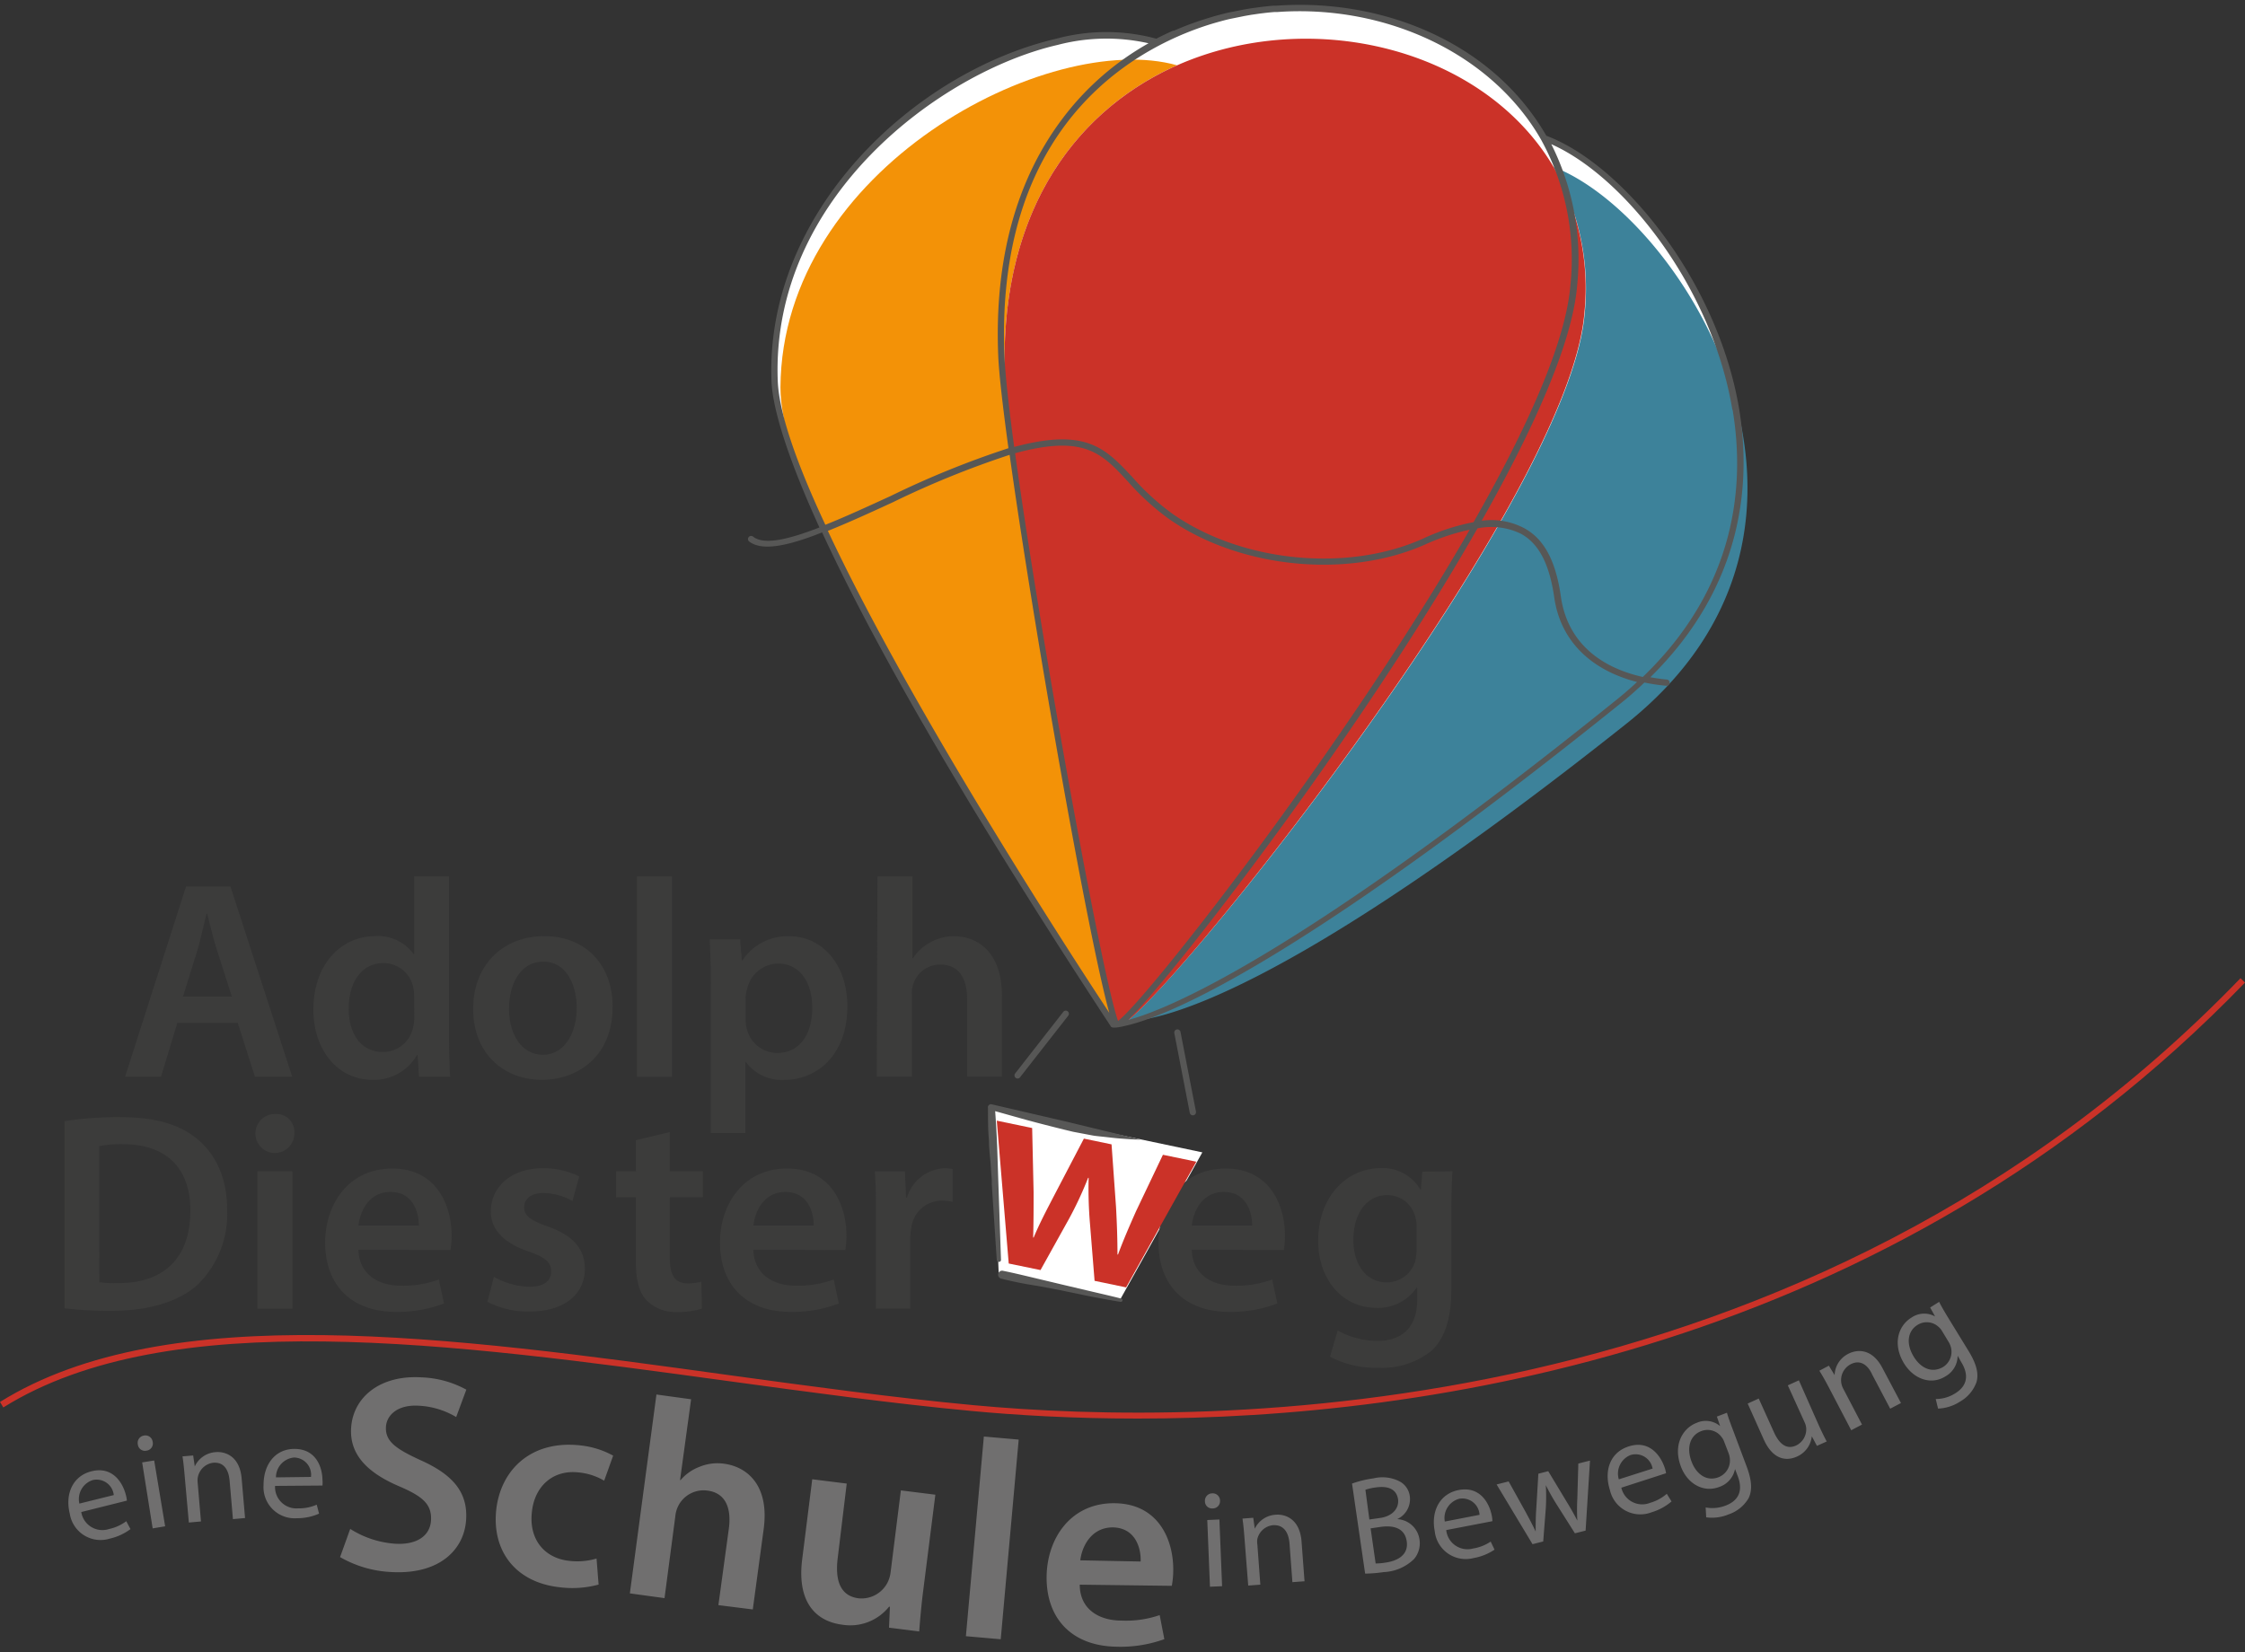
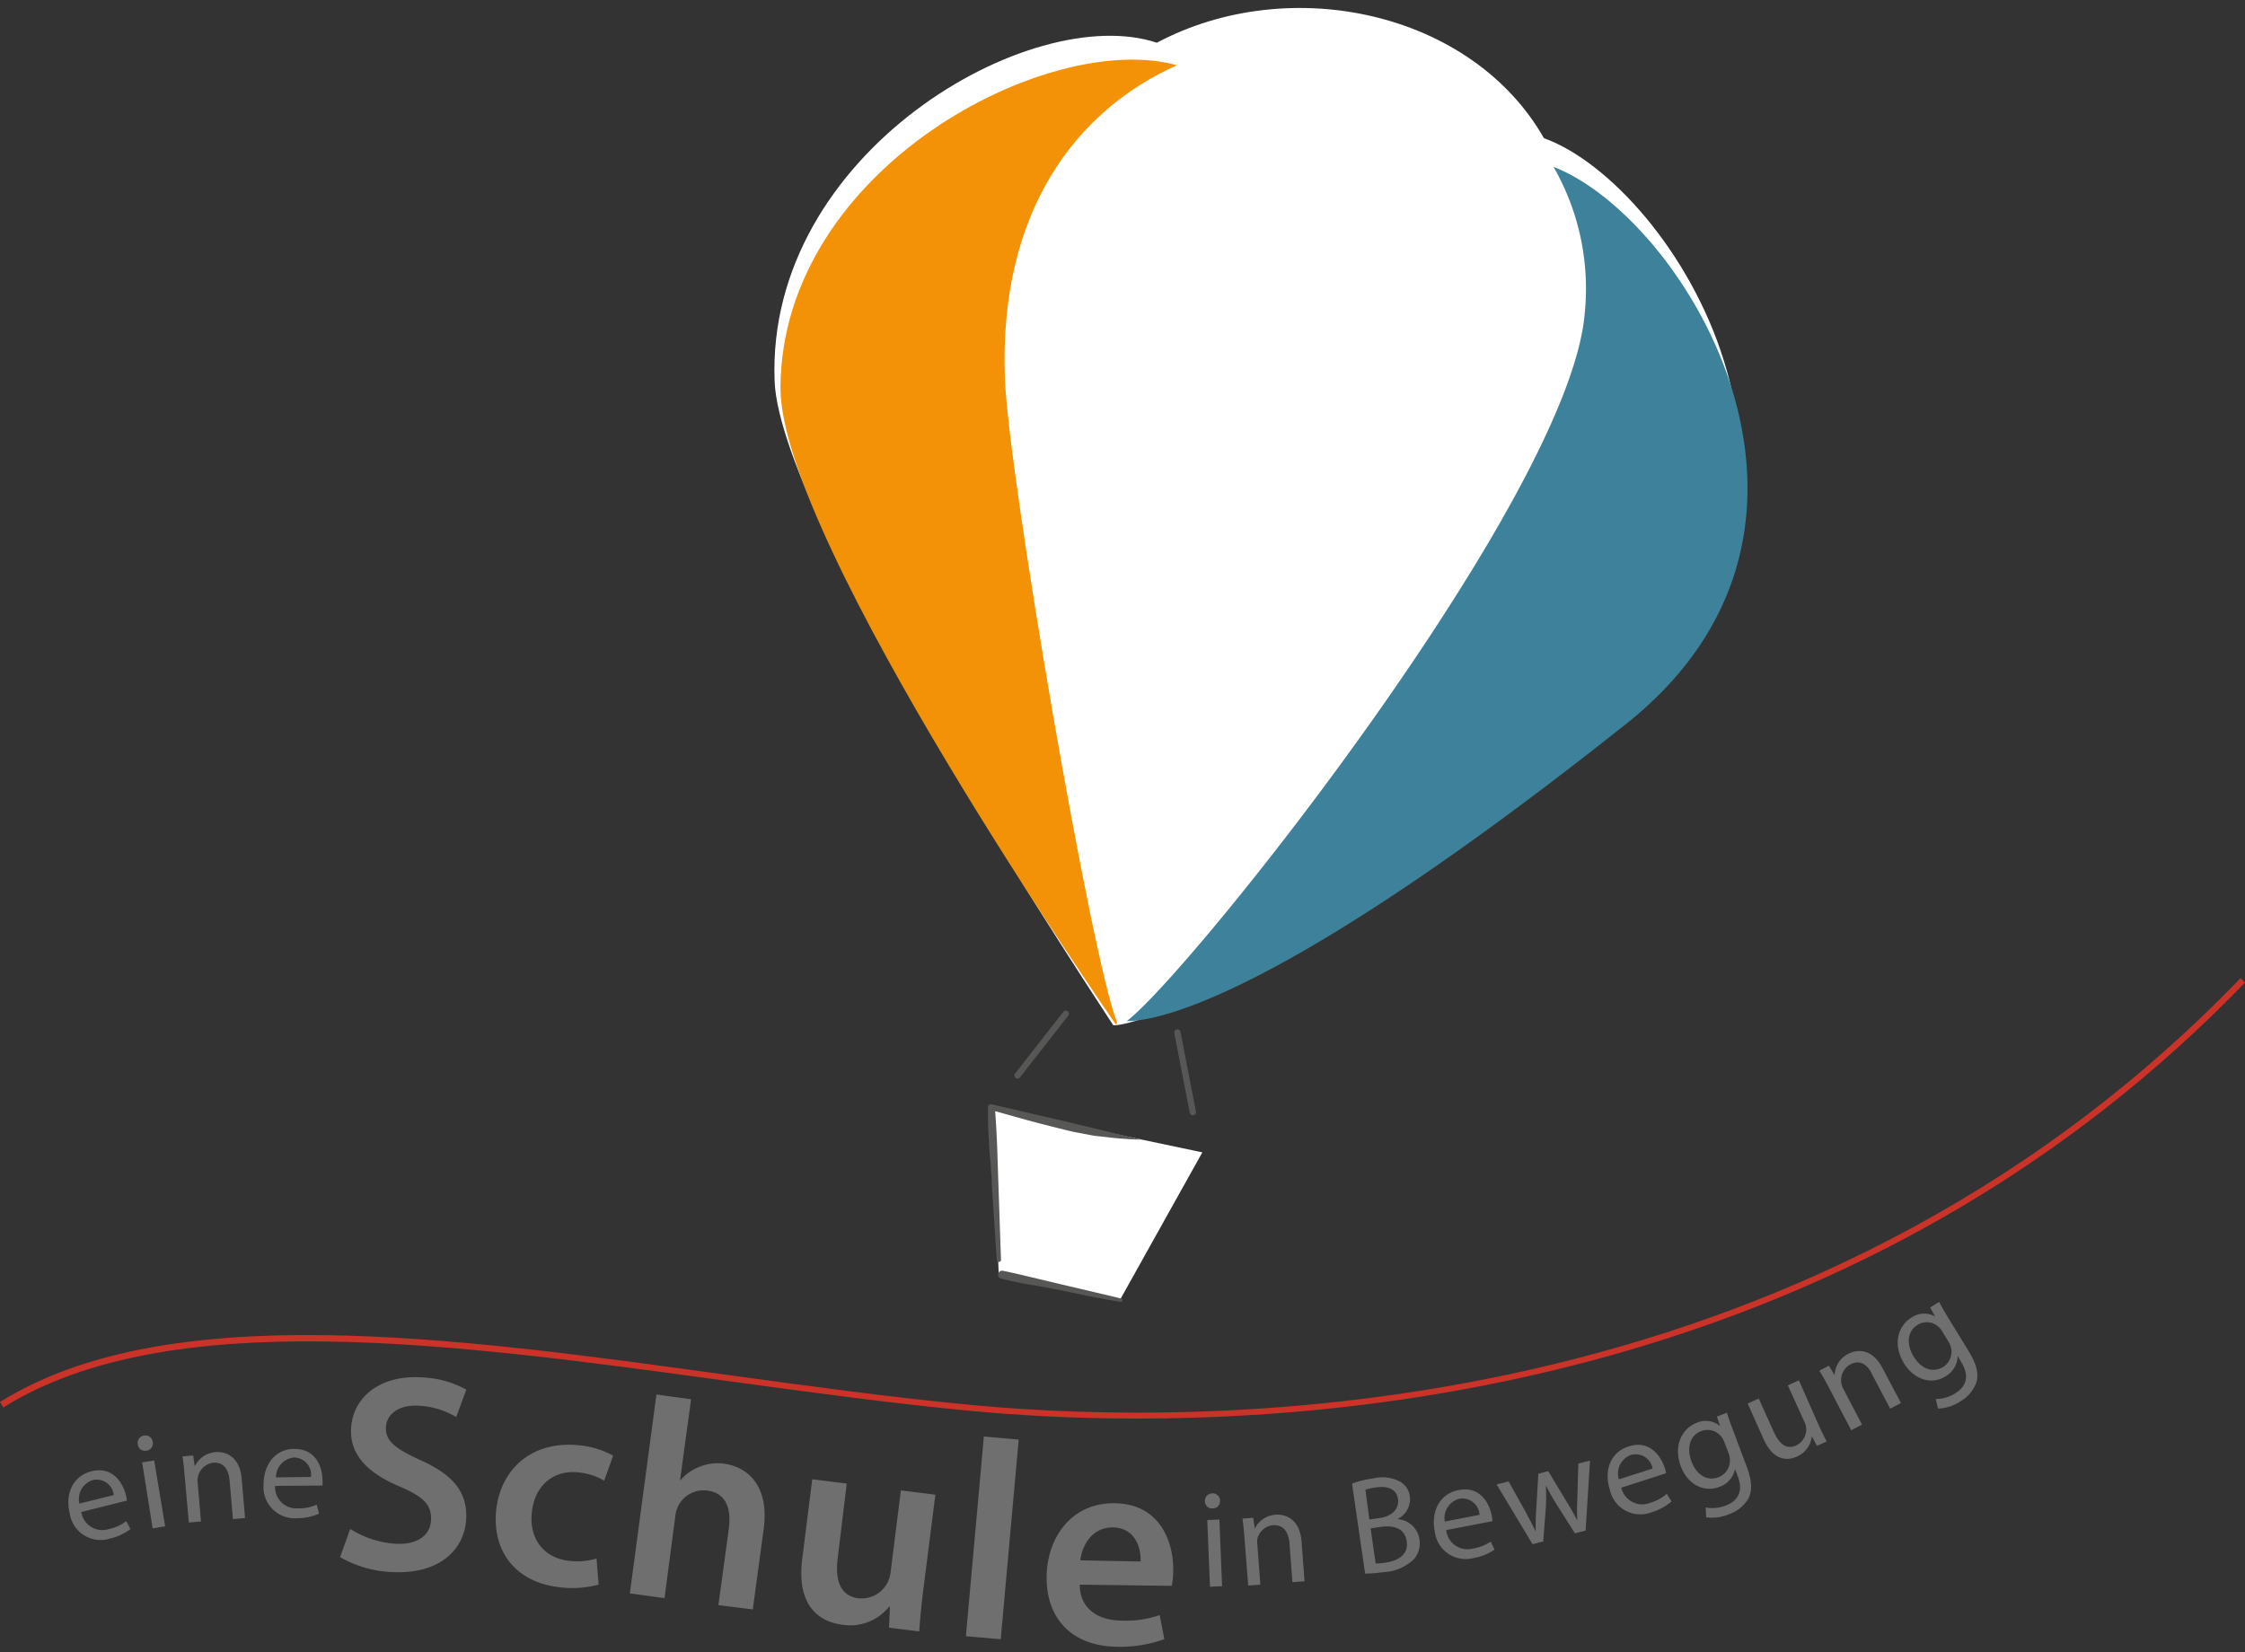
<svg xmlns="http://www.w3.org/2000/svg" width="250" height="184">
  <rect width="100%" height="100%" fill="#333333" stroke="none" />
  <defs>
    <style>.cls-1{fill:#fff}.cls-2{fill:#575756}.cls-5{fill:#cb3228}</style>
  </defs>
  <g id="Ebene_2" data-name="Ebene 2">
    <path class="cls-1" d="M111.22 142c0-.53-.68-15.48-.8-18.59l23.47 4.94-9.21 16.5z" />
    <path class="cls-2" d="M127 126.92l-8.28-2-8.28-1.92a.35.35 0 00-.42.25.41.41 0 000 .17c0 1.21 0 2.42.11 3.63 0 .62.06 1.24.12 1.85s.1 1.23.14 1.85l.05.6v.52l.56 8.49a.24.24 0 00.47 0l-.29-8.5-.14-4.25q-.08-1.92-.22-3.85l3.57 1c1.37.37 2.75.72 4.12 1.06l1 .24 1.06.2 1 .19c.35.07.71.1 1.07.14.71.07 1.43.17 2.13.22s1.42.11 2.13.12l.1-.01zm-2.12 17.72c-1.1-.28-2.21-.53-3.31-.79l-3.31-.78-3.31-.79c-1.1-.26-2.21-.53-3.32-.75a.45.45 0 00-.19.87c1.24.32 2.49.57 3.76.77l.66.11 2.25.43.86.18c1 .2 1.93.41 2.9.59s1.94.37 2.92.52a.19.19 0 00.21-.14.19.19 0 00-.14-.23zm-11.49-24.52a.35.35 0 01-.35-.55l5.35-6.85a.35.35 0 11.55.43l-5.36 6.85a.35.35 0 01-.19.12zm19.51 4.1a.35.35 0 01-.41-.28l-1.72-8.87a.35.35 0 01.69-.13l1.72 8.87a.35.35 0 01-.28.41z" />
    <path class="cls-1" d="M171.93 15.39c-8-14.06-28.26-18.51-43.11-10.63C114.89.09 85.28 17 86.26 42.45c.62 16.1 37.61 71.51 37.71 71.74 0 .07 11 .42 56.19-35.95 28.1-22.6 6.23-57.64-8.23-62.85z" />
    <path d="M173 18.59a27.19 27.19 0 013.47 16.32c-1.68 20.41-43.92 73.48-51 78.82 3.44 0 17-2.43 55.6-33.09 27.85-22.12 6.35-56.52-8.07-62.05z" fill="#3d829a" />
    <path d="M111.91 42.27c-.75-18.69 7.93-30 19.16-35-14.24-4-44 11.45-44.16 35.86-.08 17.24 37.37 71 37.37 71l.12-.26c-2.89-7.17-12.05-60.74-12.49-71.6z" fill="#f39207" />
-     <path class="cls-5" d="M176.43 34.91A27.19 27.19 0 00173 18.59C165.1 5.25 145.88.73 131.07 7.28c-11.23 5-19.91 16.3-19.16 35 .44 10.86 9.6 64.44 12.5 71.6l.09.22c.09.2.43.06 1-.36 7-5.34 49.25-58.41 50.93-78.83z" />
-     <path class="cls-2" d="M172.2 15.12a26.86 26.86 0 00-5.74-6.93C160.08 2.68 151.14 0 142.19.63h-.34q-.85.07-1.69.18l-.94.13-.75.13-1.37.27-.26.05c-.65.15-1.29.32-1.93.51l-.39.12a33.5 33.5 0 00-3.77 1.39h-.11c-.63.28-1.26.58-1.87.9a21.37 21.37 0 00-11.14 0C101.81 8 85.19 23.58 85.91 42.46c.08 2.12 1 6.77 5.34 16.29-3.46 1.34-6.21 2-7.41 1a.35.35 0 00-.43.55c1.45 1.14 4.39.49 8.14-1 5 10.85 14.35 27.82 31.61 54.2l.49.74c.07.17.16.39 1.74 0 4.39-1 18.54-6.52 55-35.83 1-.79 1.88-1.58 2.73-2.39a21.48 21.48 0 002.41.36h.11a.35.35 0 000-.69c-.65-.06-1.26-.15-1.86-.26 10.47-10.29 11.24-21.84 9.87-30-2.45-14.28-13.02-27.16-21.45-30.31zM135.26 2.56c.56-.16 1.13-.32 1.7-.45l.3-.06 1.33-.27.74-.13.9-.13c.56-.07 1.13-.14 1.69-.18h.31C154.35.47 166.16 6 171.62 15.57l.06.11a27.61 27.61 0 013.2 16.07c-.51 6.35-4.85 16-10.79 26.41a23.83 23.83 0 00-5.64 1.84c-8.44 3.78-20.15 2.62-27.85-2.75a27.12 27.12 0 01-4.51-4.12c-3-3.19-5.11-5.51-13.15-3.35-.61-4.5-1-8.08-1.09-10.18-1.07-26.84 15.87-34.83 23.41-37.04zM86.61 42.43C85.82 22 104.75 8 117.79 5a21.39 21.39 0 0110.11-.18 31 31 0 00-9.56 8.36c-5.19 6.87-7.61 15.76-7.18 26.41.08 2 .5 5.64 1.14 10.33a101.86 101.86 0 00-13.15 5.34c-2.54 1.16-5 2.3-7.24 3.19-3.11-6.65-5.16-12.37-5.3-16.02zm5.58 16.7c2.2-.88 4.66-2 7.24-3.19a102.49 102.49 0 0113-5.28c2.64 19 8.75 53.75 11.1 62.15-6.47-9.81-22.71-35.24-31.34-53.68zm32.31 54.58c-1.84-5.23-8.67-42.91-11.46-63.23 7.71-2.09 9.64 0 12.54 3.13a27.62 27.62 0 004.62 4.21c7.88 5.5 19.89 6.68 28.54 2.81a24.37 24.37 0 014.92-1.63c-13.93 24.22-36.16 52.56-39.16 54.71zM179.94 78c-36 29-50.29 34.54-54.3 35.6 3.79-3.74 15-18.11 24.76-32.4 4.07-5.94 9.41-14.07 14.13-22.35a7.65 7.65 0 014.84.6c2 1.1 3.17 3.36 3.71 7.1.68 4.76 4 8.07 9.22 9.41Q181.19 77 179.94 78zm13-32.36c1.36 8.12.57 19.59-10 29.76-5.25-1.18-8.46-4.29-9.12-8.94-.57-4-1.86-6.4-4.06-7.62A7.88 7.88 0 00165 58c5.52-9.76 10.09-19.62 10.63-26.21a28.52 28.52 0 00-2.88-15.73c8.09 3.58 17.87 15.88 20.16 29.55z" />
  </g>
  <g id="Ebene_4" data-name="Ebene 4">
-     <path d="M19.75 113.92l-1.82 6h-4l6.79-21.19h4.94l6.88 21.19h-4.15l-1.92-6zm6.07-2.92l-1.67-5.22c-.41-1.29-.75-2.73-1.07-4H23c-.31 1.23-.63 2.7-1 4L20.38 111zM50 97.61v18c0 1.57.06 3.27.13 4.31h-3.47l-.16-2.42h-.06a5.51 5.51 0 01-5 2.77c-3.65 0-6.54-3.11-6.54-7.83 0-5.12 3.17-8.17 6.85-8.17a4.88 4.88 0 014.31 2h.06v-8.66zM46.12 111a5.45 5.45 0 00-.09-1 3.39 3.39 0 00-3.33-2.73c-2.48 0-3.87 2.2-3.87 5.06s1.38 4.84 3.84 4.84a3.41 3.41 0 003.33-2.75 4.31 4.31 0 00.13-1.13zm22.1 1.13c0 5.63-4 8.14-7.86 8.14-4.34 0-7.67-3-7.67-7.89s3.3-8.11 7.92-8.11 7.61 3.21 7.61 7.86zm-11.54.16c0 3 1.45 5.19 3.8 5.19 2.2 0 3.74-2.17 3.74-5.25 0-2.39-1.07-5.12-3.71-5.12s-3.82 2.63-3.82 5.18zm14.25-14.68h3.9v22.32h-3.9zm8.23 12.1c0-2-.06-3.65-.13-5.09h3.39l.19 2.36h.06a6 6 0 015.25-2.7c3.52 0 6.44 3 6.44 7.8 0 5.53-3.49 8.2-7 8.2a5 5 0 01-4.31-2H83v7.92h-3.84zm3.87 3.8a4 4 0 00.13 1.07 3.5 3.5 0 003.39 2.7c2.45 0 3.9-2 3.9-5.06 0-2.7-1.32-4.9-3.8-4.9a3.6 3.6 0 00-3.46 2.86 3.51 3.51 0 00-.16 1zm14.68-15.9h3.9v9.12h.06a5.19 5.19 0 011.92-1.76 5.24 5.24 0 012.64-.69c2.61 0 5.34 1.73 5.34 6.63v9h-3.87v-8.58c0-2.23-.82-3.9-3-3.9a3.15 3.15 0 00-3 2.17 3.26 3.26 0 00-.16 1.16v9.15h-3.9zM7.19 124.87a39.05 39.05 0 016.16-.44c4 0 6.7.82 8.64 2.45s3.3 4.18 3.3 7.8A11 11 0 0122 143.1c-2.11 1.9-5.47 2.9-9.59 2.9a42.27 42.27 0 01-5.22-.28zm3.87 17.95a14.44 14.44 0 002.14.09c5 0 8-2.73 8-8.11 0-4.68-2.67-7.36-7.51-7.36a12.36 12.36 0 00-2.64.22zm21.72-16.63a2.17 2.17 0 11-2.17-2.11 2 2 0 012.17 2.11zm-4.12 19.58v-15.31h3.9v15.31zm11.25-6.57c.09 2.77 2.26 4 4.72 4a11.5 11.5 0 004.24-.69l.57 2.67a14.4 14.4 0 01-5.34.94c-5 0-7.89-3-7.89-7.73 0-4.24 2.58-8.24 7.48-8.24s6.6 4.09 6.6 7.45a9.54 9.54 0 01-.13 1.63zm6.73-2.7c0-1.41-.6-3.74-3.17-3.74-2.39 0-3.39 2.17-3.55 3.74zm8.36 5.72a8.63 8.63 0 003.93 1.1c1.7 0 2.45-.69 2.45-1.7s-.63-1.57-2.51-2.23c-3-1-4.24-2.67-4.21-4.46 0-2.7 2.23-4.81 5.78-4.81a9 9 0 014.06.91l-.75 2.73a6.87 6.87 0 00-3.24-.88c-1.38 0-2.14.66-2.14 1.6s.72 1.45 2.67 2.14c2.77 1 4.06 2.42 4.09 4.68 0 2.77-2.17 4.78-6.22 4.78a9.87 9.87 0 01-4.63-1.08zm19.59-16.13v4.37h3.68v2.89h-3.68v6.76c0 1.85.5 2.83 2 2.83a5.69 5.69 0 001.51-.19l.06 3a8.5 8.5 0 01-2.8.38 4.48 4.48 0 01-3.36-1.3c-.82-.88-1.19-2.26-1.19-4.28v-7.2h-2.2v-2.89h2.2V127zm9.3 13.11c.09 2.77 2.26 4 4.71 4a11.5 11.5 0 004.24-.69l.57 2.67a14.4 14.4 0 01-5.34.94c-5 0-7.89-3-7.89-7.73 0-4.24 2.58-8.24 7.48-8.24s6.6 4.09 6.6 7.45a9.54 9.54 0 01-.13 1.63zm6.73-2.7c0-1.41-.6-3.74-3.17-3.74-2.39 0-3.39 2.17-3.55 3.74zm6.92-1.1c0-2.07 0-3.55-.13-4.93h3.36l.13 2.92h.1a4.56 4.56 0 014.18-3.27 4.05 4.05 0 01.91.09v3.65a5.36 5.36 0 00-1.13-.13 3.41 3.41 0 00-3.46 2.92 6.65 6.65 0 00-.13 1.19v7.92h-3.83zm35.17 3.8c.09 2.77 2.26 4 4.72 4a11.5 11.5 0 004.24-.69l.57 2.67a14.41 14.41 0 01-5.34.94c-5 0-7.89-3-7.89-7.73 0-4.24 2.58-8.24 7.48-8.24s6.6 4.09 6.6 7.45a9.53 9.53 0 01-.13 1.63zm6.73-2.7c0-1.41-.6-3.74-3.17-3.74-2.39 0-3.4 2.17-3.55 3.74zm22.31-6.04c-.06 1-.13 2.29-.13 4.4v8.68c0 3.21-.66 5.5-2.26 6.95a8.81 8.81 0 01-5.91 1.85 10.83 10.83 0 01-5.34-1.23l.85-2.92a9.25 9.25 0 004.46 1.16c2.51 0 4.4-1.32 4.4-4.62v-1.32h-.06a5.17 5.17 0 01-4.46 2.26c-3.8 0-6.51-3.14-6.51-7.48 0-5 3.27-8.08 6.95-8.08a4.82 4.82 0 014.43 2.39h.06l.16-2zm-4 6.13a3.73 3.73 0 00-.13-1 3.21 3.21 0 00-3.14-2.48c-2.17 0-3.77 1.89-3.77 5 0 2.61 1.32 4.72 3.74 4.72a3.3 3.3 0 003.14-2.33 6.63 6.63 0 00.16-1.38z" fill="#3c3c3b" />
-     <path class="cls-5" d="M114.94 125.64l.16 7.13c0 1.67 0 3.37-.05 5.06h.06c.65-1.57 1.48-3.13 2.23-4.58l3.36-6.43 3.08.64.5 7c.1 1.85.16 3.56.16 5.27h.06c.58-1.58 1.26-3.14 2-4.81l3-6.3 3.72.77-7.82 14-3.51-.73-.52-6.47a46.6 46.6 0 01-.14-5h-.06a40.59 40.59 0 01-2.13 4.57l-3.17 5.7-3.54-.73-1.33-15.91z" />
    <path class="cls-5" d="M126.68 158c-7.27 0-13.53-.38-18.42-.84-8.79-.82-18.19-2.11-27.27-3.35-30.6-4.19-62.23-8.52-80.62 2.95l-.37-.61c18.6-11.6 50.37-7.25 81.09-3 9.08 1.24 18.46 2.53 27.24 3.35 26.28 2.47 92.64 2.76 141.17-47.55l.5.49C210.28 150.56 158.69 158 126.68 158z" />
    <path d="M9.05 168.41a2.38 2.38 0 003.1 1.89 4.84 4.84 0 001.91-.87l.47.88a6.07 6.07 0 01-2.3 1.06 3.47 3.47 0 01-4.46-2.78c-.54-2.18.32-4.2 2.43-4.72 2.37-.59 3.49 1.32 3.82 2.65a3.33 3.33 0 01.11.62zm3.62-1.89a1.92 1.92 0 00-2.34-1.67 2.22 2.22 0 00-1.49 2.62zm4.33-5.94a.81.81 0 01-.72 1 .79.79 0 01-.93-.69.82.82 0 01.7-1 .81.81 0 01.95.69zm0 9.65l-1.17-7.35 1.34-.21 1.22 7.33zm3.55-6.02c-.07-.78-.13-1.39-.23-2l1.19-.1.18 1.22a2.75 2.75 0 012.33-1.59c1-.09 2.67.39 2.89 2.93l.38 4.41-1.35.12-.37-4.27c-.1-1.2-.63-2.15-1.9-2A2 2 0 0022 165l.38 4.46-1.35.12zm10.08 1.29a2.38 2.38 0 002.58 2.5 4.84 4.84 0 002.06-.41l.26 1a6.06 6.06 0 01-2.48.51 3.47 3.47 0 01-3.7-3.72c0-2.24 1.27-4 3.44-4 2.44 0 3.1 2.08 3.12 3.45a3.32 3.32 0 010 .63zm4-1a1.92 1.92 0 00-1.9-2.16 2.22 2.22 0 00-2 2.21zm4.37 5.79a10.7 10.7 0 005 1.65c2.48.15 3.93-.93 4-2.66s-.91-2.61-3.56-3.74c-3.41-1.46-5.53-3.45-5.34-6.49.21-3.45 3.25-5.92 7.83-5.64a11.19 11.19 0 015 1.37l-1.13 3.05a9 9 0 00-4.15-1.26c-2.45-.15-3.59 1.11-3.67 2.33-.1 1.63 1.08 2.46 3.84 3.73 3.59 1.6 5.27 3.56 5.09 6.6-.2 3.39-3 6.19-8.41 5.86a12.58 12.58 0 01-5.63-1.66zm27.66 6.2a11.19 11.19 0 01-4.4.29c-4.75-.54-7.5-3.92-7-8.63.52-4.56 4-7.77 9.38-7.16a9.65 9.65 0 013.64 1.14l-1 2.79a6.82 6.82 0 00-2.84-.92c-2.94-.33-4.93 1.62-5.21 4.41-.35 3.12 1.47 5.13 4.1 5.43a7.57 7.57 0 003.1-.25zm6.44-21.17l3.86.53-1.23 9h.06a5.19 5.19 0 012.14-1.49 5.24 5.24 0 012.71-.33c2.59.35 5.06 2.43 4.4 7.29l-1.21 8.94-3.83-.48 1.16-8.5c.3-2.21-.29-4-2.4-4.26a3.16 3.16 0 00-3.25 1.75 3.26 3.26 0 00-.31 1.13L74 178l-3.86-.53zm29.71 21.82c-.23 1.81-.35 3.31-.45 4.57l-3.36-.42.1-2.33H99a5.53 5.53 0 01-5.2 2c-2.78-.35-5.09-2.32-4.47-7.28l1.12-8.92 3.84.48-1 8.27c-.32 2.53.29 4.25 2.32 4.51a3.26 3.26 0 003.19-1.69 3.51 3.51 0 00.37-1.16l1.15-9.17 3.84.48zm6.75-17.14l3.88.34-2 22.24-3.88-.34zm10.68 16.5c0 2.77 2.19 4 4.64 4a11.5 11.5 0 004.26-.61l.52 2.68a14.41 14.41 0 01-5.36.84c-5-.09-7.83-3.2-7.75-7.88.08-4.24 2.73-8.19 7.64-8.1s6.53 4.21 6.46 7.57a9.49 9.49 0 01-.16 1.63zm6.78-2.58c.06-1.41-.53-3.75-3.1-3.8-2.39 0-3.44 2.11-3.62 3.67zm8.84-6.77a.81.81 0 01-.83.86.79.79 0 01-.85-.8.82.82 0 01.81-.88.81.81 0 01.87.82zm-1.12 9.58l-.3-7.43 1.35-.06.3 7.43zm3.83-5.59c-.06-.78-.12-1.39-.21-2l1.2-.09.17 1.22a2.75 2.75 0 012.35-1.56c1-.08 2.67.42 2.86 3l.33 4.41-1.35.1-.32-4.28c-.09-1.2-.61-2.16-1.88-2.06a2 2 0 00-1.7 1.52 1.92 1.92 0 000 .64l.33 4.46-1.35.1zm11.99-5.9a11.77 11.77 0 012.39-.58 4.2 4.2 0 012.91.34 2.18 2.18 0 011.14 1.7 2.45 2.45 0 01-1.41 2.5 2.64 2.64 0 012.48 2.25 2.72 2.72 0 01-.59 2.18 5.13 5.13 0 01-3.39 1.47 15.69 15.69 0 01-2.07.17zm1.93 4l1.2-.17c1.38-.2 2.1-1.06 2-2.05-.17-1.19-1.14-1.54-2.48-1.35a5.71 5.71 0 00-1.16.26zm.7 4.9a7.22 7.22 0 001.12-.1c1.37-.2 2.56-.88 2.34-2.37s-1.49-1.81-2.93-1.6l-1.09.16zm7.86-3.72a2.38 2.38 0 003 2.05 4.83 4.83 0 001.95-.77l.43.9a6.05 6.05 0 01-2.35.94 3.47 3.47 0 01-4.31-3c-.43-2.2.54-4.17 2.67-4.58 2.4-.46 3.42 1.5 3.68 2.84a3.3 3.3 0 01.07.63zm3.71-1.7a1.92 1.92 0 00-2.25-1.79 2.22 2.22 0 00-1.62 2.54zM168 165l1.9 3.42c.4.75.78 1.45 1.11 2.16 0-.77 0-1.61.06-2.44l.24-4 1.1-.28 2 3.32c.49.8.89 1.5 1.24 2.19a22.38 22.38 0 010-2.48l.11-3.88 1.3-.33-.49 7.8-1.19.3-2-3.16a25 25 0 01-1.24-2.2 22.08 22.08 0 010 2.55l-.29 3.72-1.19.3-4-6.65zm12.55.7a2.38 2.38 0 003.22 1.68 4.85 4.85 0 001.84-1l.53.85a6.06 6.06 0 01-2.23 1.21 3.47 3.47 0 01-4.63-2.47c-.68-2.14 0-4.21 2.1-4.87 2.33-.75 3.57 1.08 4 2.38a3.3 3.3 0 01.15.61zm3.48-2.13a1.92 1.92 0 00-2.45-1.51 2.22 2.22 0 00-1.31 2.71zm10.46-.27c.61 1.61.65 2.7.23 3.57a4.08 4.08 0 01-2.22 1.8 4.8 4.8 0 01-2.5.33l-.06-1.1a4.05 4.05 0 002.25-.22c1.29-.49 2-1.53 1.31-3.3l-.29-.76a2.64 2.64 0 01-1.77 2c-1.72.66-3.52-.33-4.25-2.26-.9-2.35.13-4.26 1.74-4.88a2.48 2.48 0 012.62.36l-.36-1.06 1.12-.43c.14.5.35 1.08.67 1.92zm-2.48-2.7a1.77 1.77 0 00-.29-.53 1.93 1.93 0 00-2.28-.67c-1.21.46-1.68 1.81-1.06 3.42.52 1.36 1.66 2.23 3 1.71a2 2 0 001.26-2 2.35 2.35 0 00-.16-.71zm10.51-1.89c.32.71.62 1.32.9 1.84l-1.09.49-.57-1.07a2.78 2.78 0 01-1.67 2.27c-1.06.48-2.61.46-3.68-1.91l-1.79-4 1.23-.56 1.69 3.74c.58 1.29 1.39 2 2.49 1.48a2 2 0 001.11-1.87 1.86 1.86 0 00-.17-.68l-1.88-4.14 1.23-.56zm1.08-4.29c-.37-.69-.67-1.23-1-1.75l1.06-.56.64 1.05a2.75 2.75 0 011.52-2.37c.91-.48 2.61-.69 3.8 1.57l2.07 3.91-1.2.63-2-3.79c-.49-1.11-1.38-1.75-2.49-1.11a2 2 0 00-.74 2.67l2.09 4-1.2.63zm15.62-3.94c.9 1.47 1.14 2.53.88 3.46a4.09 4.09 0 01-1.85 2.18 4.8 4.8 0 01-2.43.77l-.26-1.07a4 4 0 002.17-.63c1.18-.72 1.66-1.87.67-3.48l-.4-.71a2.64 2.64 0 01-1.36 2.3c-1.57 1-3.52.32-4.6-1.43-1.32-2.15-.66-4.21.81-5.11a2.48 2.48 0 012.64-.13l-.55-1 1-.63c.23.47.54 1 1 1.76zm-2.94-2.2a1.77 1.77 0 00-.38-.47 1.93 1.93 0 00-2.37-.24c-1.1.68-1.31 2.09-.41 3.55.76 1.24 2 1.88 3.27 1.13a2 2 0 00.87-2.16 2.35 2.35 0 00-.29-.67z" fill="#706f6f" />
  </g>
</svg>